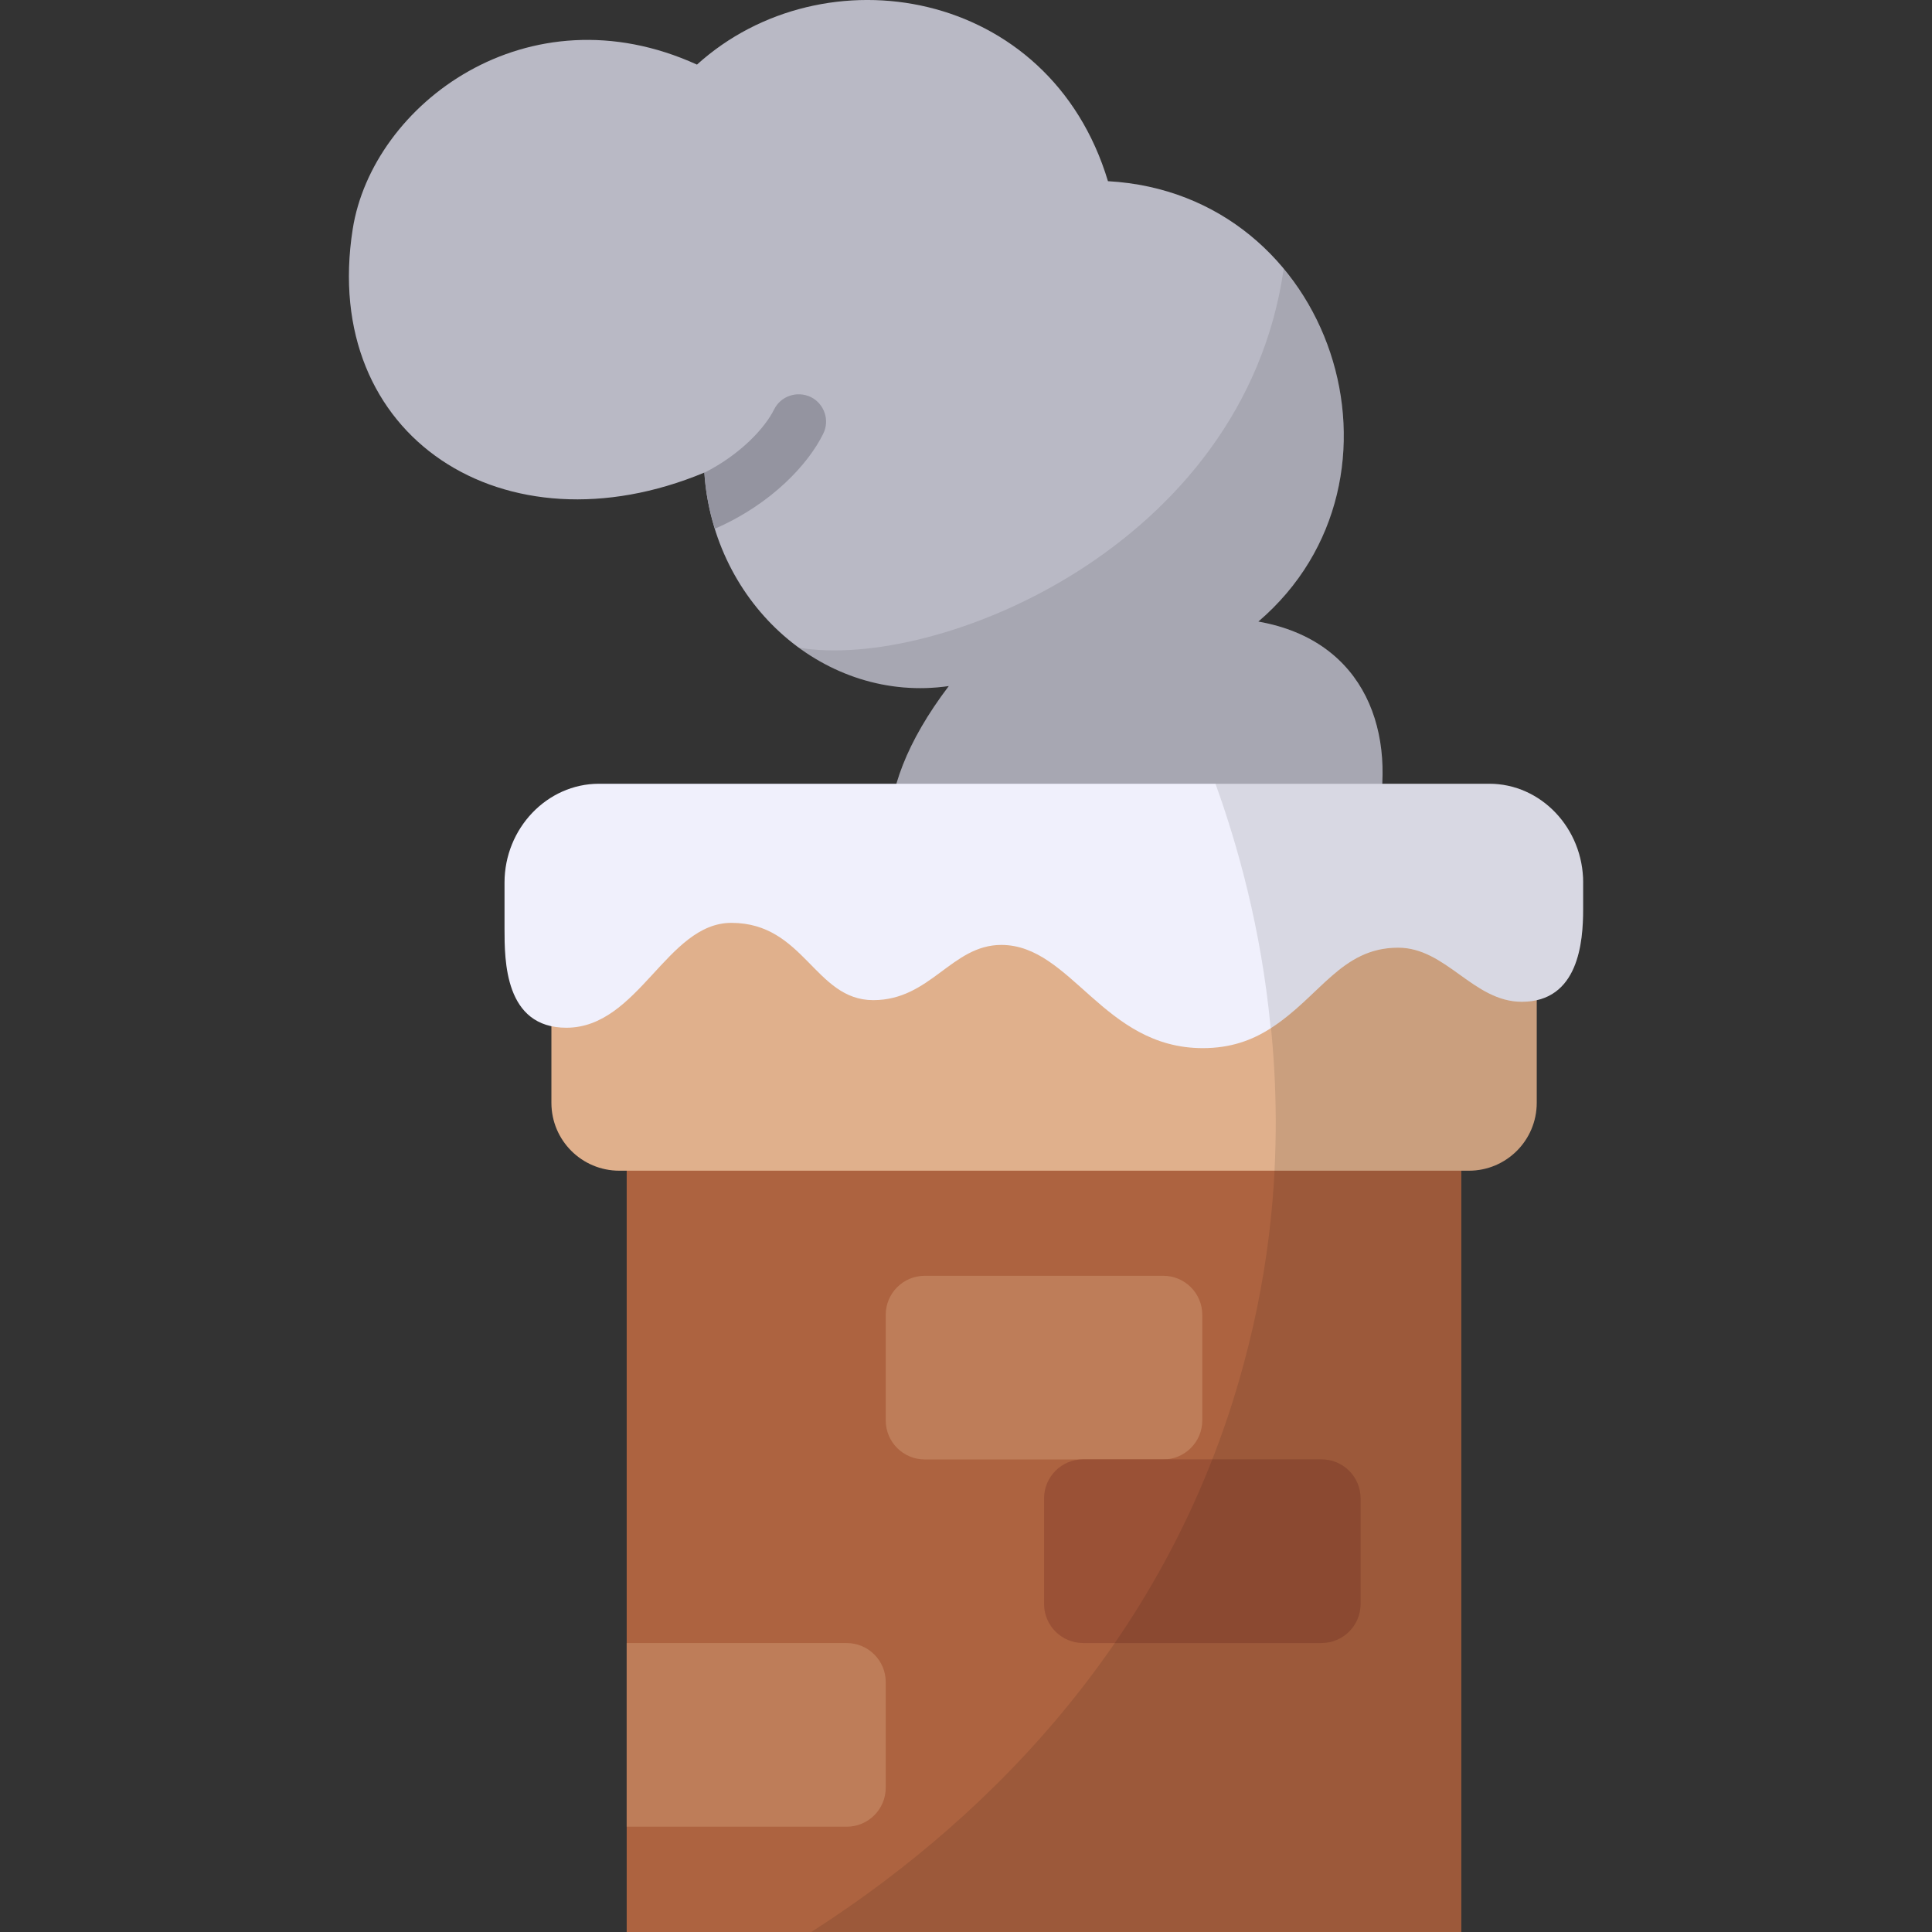
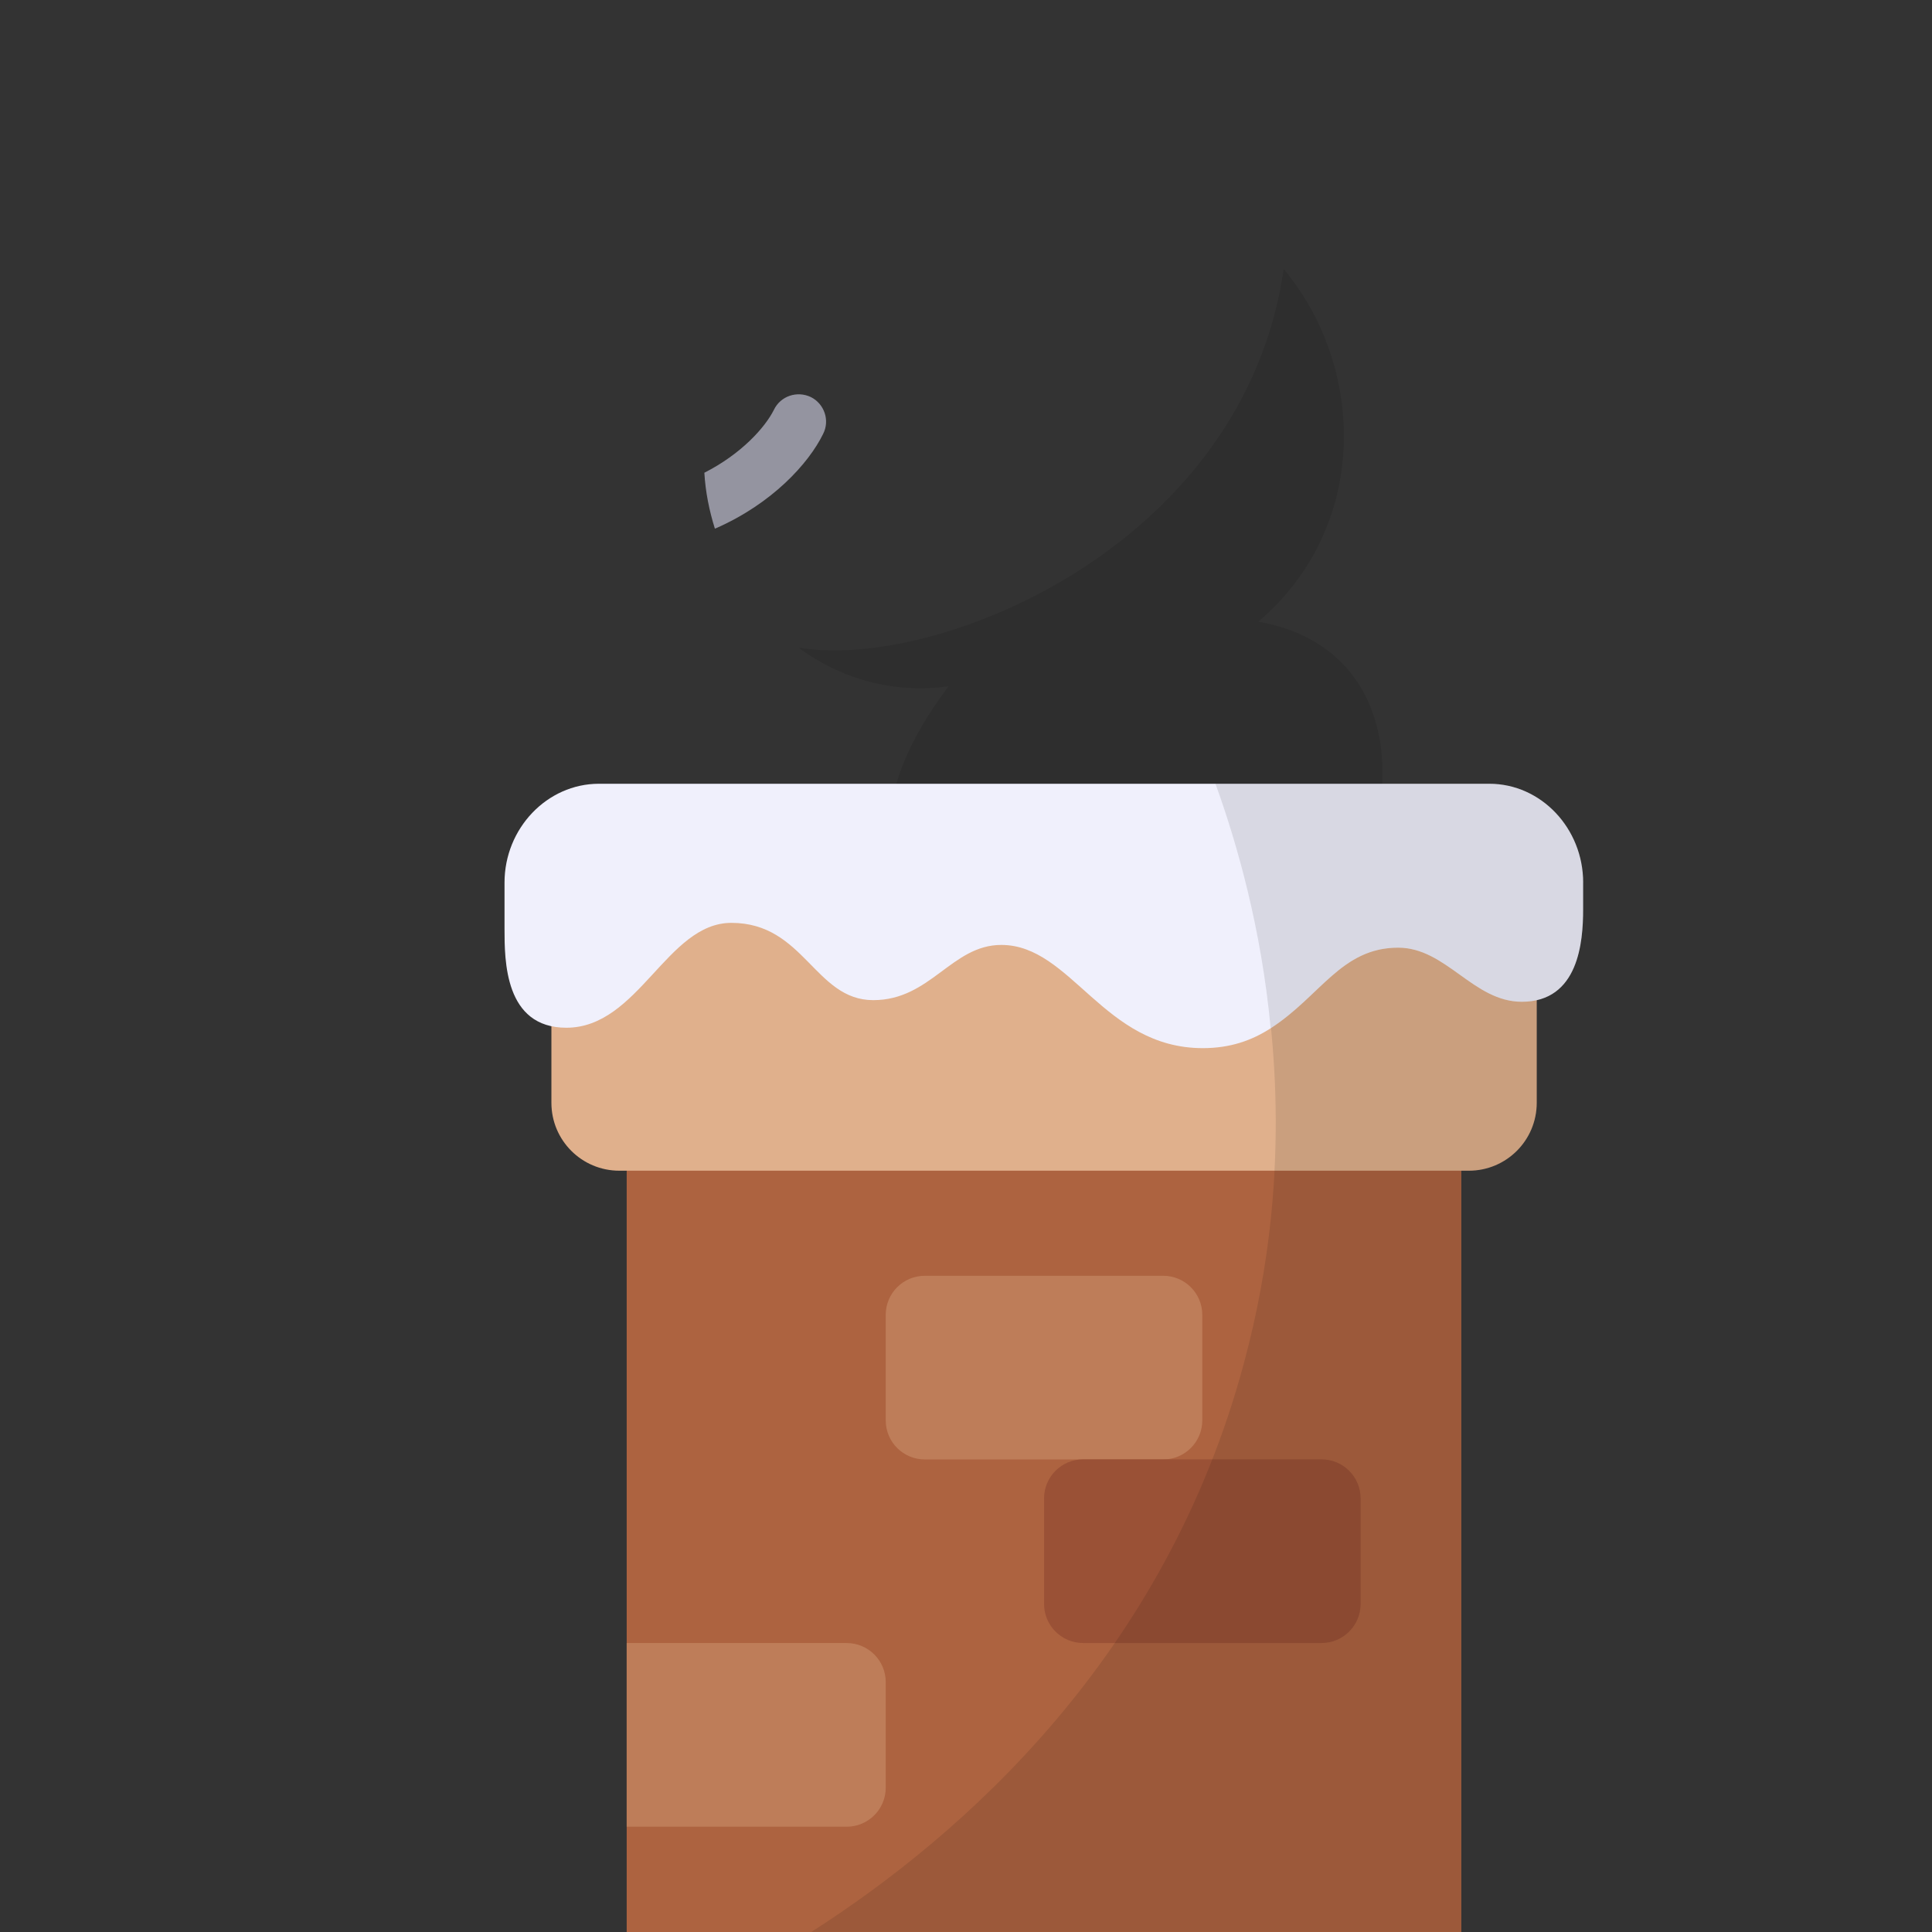
<svg xmlns="http://www.w3.org/2000/svg" id="Chimney" enable-background="new 0 0 64 64" height="512" viewBox="0 0 64 64" width="512">
  <rect x="0" y="0" width="64" height="64" fill="#333333" stroke="none" />
  <g>
    <g>
-       <path d="m36.703 6.003c-1.932-6.428-9.422-7.658-13.615-3.863-5.607-2.553-10.753 1.315-11.404 5.45-1.087 6.905 5.042 10.816 11.649 8.065.294 4.4 4.035 7.66 8.097 7.072-5.64 7.432 2.032 11.101 7.622 10.739 6.754-.438 9.8-11.61 2.632-12.875 5.521-4.718 2.493-14.171-4.979-14.589z" fill="#b9b9c5" />
      <path d="m27.264 14.38c-.475.969-1.682 2.304-3.566 3.127h-.018c-.183-.585-.311-1.207-.347-1.847 1.225-.622 2.011-1.499 2.304-2.085.219-.457.768-.64 1.225-.421.439.219.64.768.402 1.225z" fill="#9494a0" />
      <path d="m39.05 33.467c-5.596.366-13.257-3.31-7.625-10.734-1.81.256-3.566-.238-4.974-1.28 4.562.779 14.751-3.338 16.073-12.544 2.725 3.273 2.853 8.54-.841 11.685 7.168 1.262 4.114 12.434-2.633 12.873z" opacity=".1" />
    </g>
    <g>
      <path d="m20.76 36.004h27.647v27.996h-27.647z" fill="#ad6340" />
      <path d="m30.634 48.346h7.9c.714 0 1.293-.579 1.293-1.293v-3.498c0-.714-.579-1.293-1.293-1.293h-7.9c-.714 0-1.293.579-1.293 1.293v3.498c0 .714.579 1.293 1.293 1.293z" fill="#be7d59" />
      <path d="m35.879 54.427h7.9c.714 0 1.293-.579 1.293-1.293v-3.498c0-.714-.579-1.293-1.293-1.293h-7.9c-.714 0-1.293.579-1.293 1.293v3.498c0 .714.579 1.293 1.293 1.293z" fill="#9a5136" />
      <path d="m20.76 60.512h7.288c.714 0 1.293-.579 1.293-1.293v-3.498c0-.714-.579-1.293-1.293-1.293h-7.288z" fill="#be7d59" />
      <path d="m48.401 36.001v27.996h-21.523c5.029-3.218 11.74-9.143 14.336-18.871.878-3.255 1.134-6.345 1.024-9.125z" opacity=".1" />
    </g>
    <g>
      <path d="m50.906 29.528v7.004c0 1.243-1.006 2.249-2.249 2.249h-28.142c-1.243 0-2.249-1.006-2.249-2.249v-7.004c0-1.243 1.006-2.249 2.249-2.249h28.142c1.243 0 2.249 1.006 2.249 2.249z" fill="#e0b08c" />
      <path d="m50.906 29.528v7.004c0 1.243-1.006 2.249-2.249 2.249h-6.437c.238-4.608-.603-8.613-1.518-11.502h7.954c1.243 0 2.249 1.006 2.249 2.249z" opacity=".1" />
    </g>
    <g>
      <path d="m52.443 29.235v.896c0 1.061-.146 3.054-2.03 3.054-1.609 0-2.505-1.792-4.096-1.792-1.884 0-2.578 1.609-4.224 2.67-.622.402-1.335.658-2.249.658-3.291 0-4.352-3.419-6.674-3.419-1.646 0-2.341 1.829-4.242 1.829-1.938 0-2.286-2.56-4.7-2.56-2.139 0-3.072 3.474-5.467 3.474-2.048 0-2.048-2.231-2.048-3.273v-1.536c0-1.792 1.408-3.273 3.127-3.273h29.495c1.719 0 3.109 1.481 3.109 3.273z" fill="#f0f0fc" />
      <path d="m52.443 29.235v.896c0 1.061-.146 3.054-2.03 3.054-1.609 0-2.505-1.792-4.096-1.792-1.884 0-2.578 1.609-4.224 2.67-.311-3.291-1.097-6.071-1.829-8.101h9.07c1.719 0 3.109 1.481 3.109 3.273z" opacity=".1" />
    </g>
  </g>
</svg>